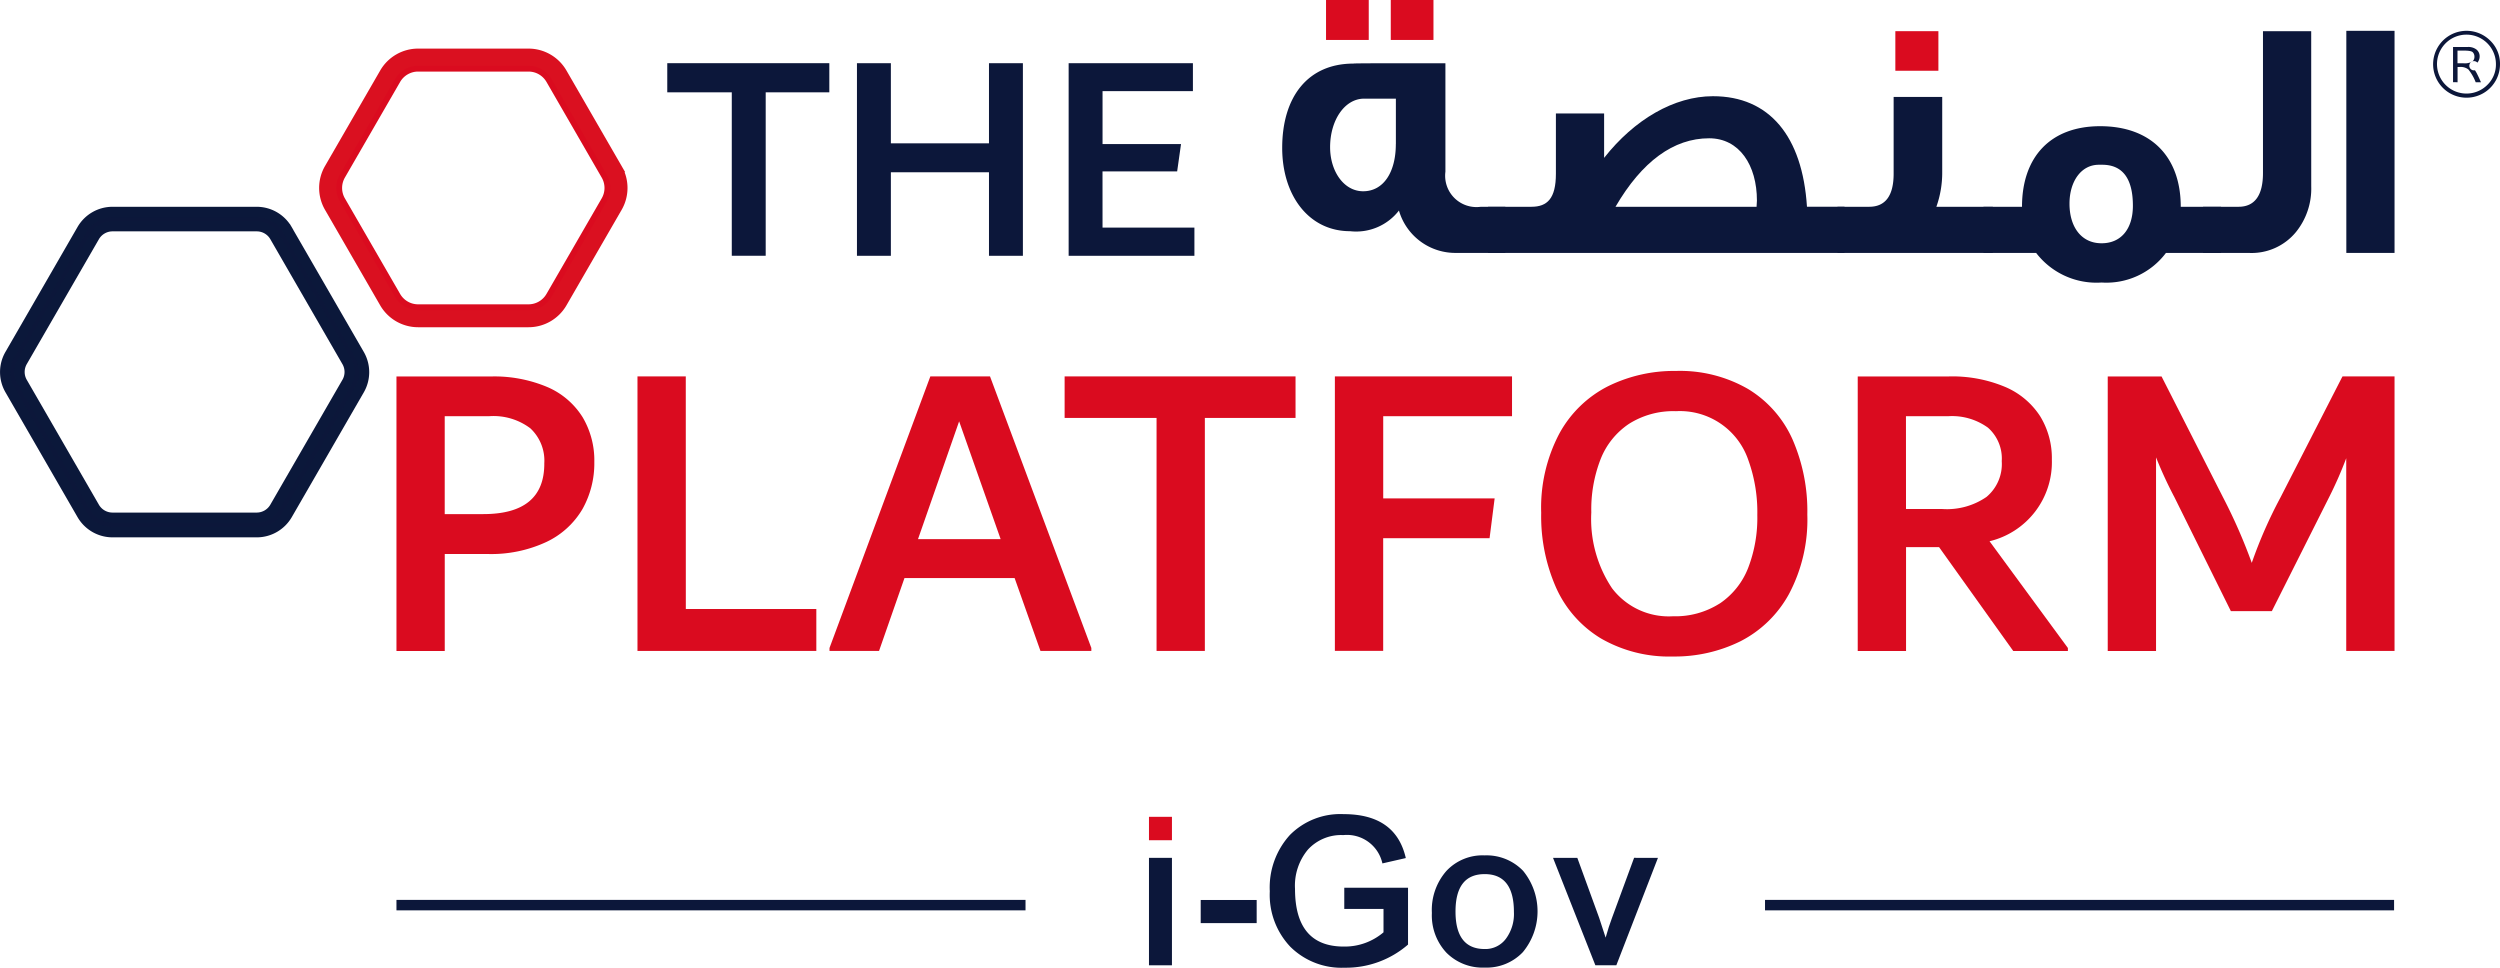
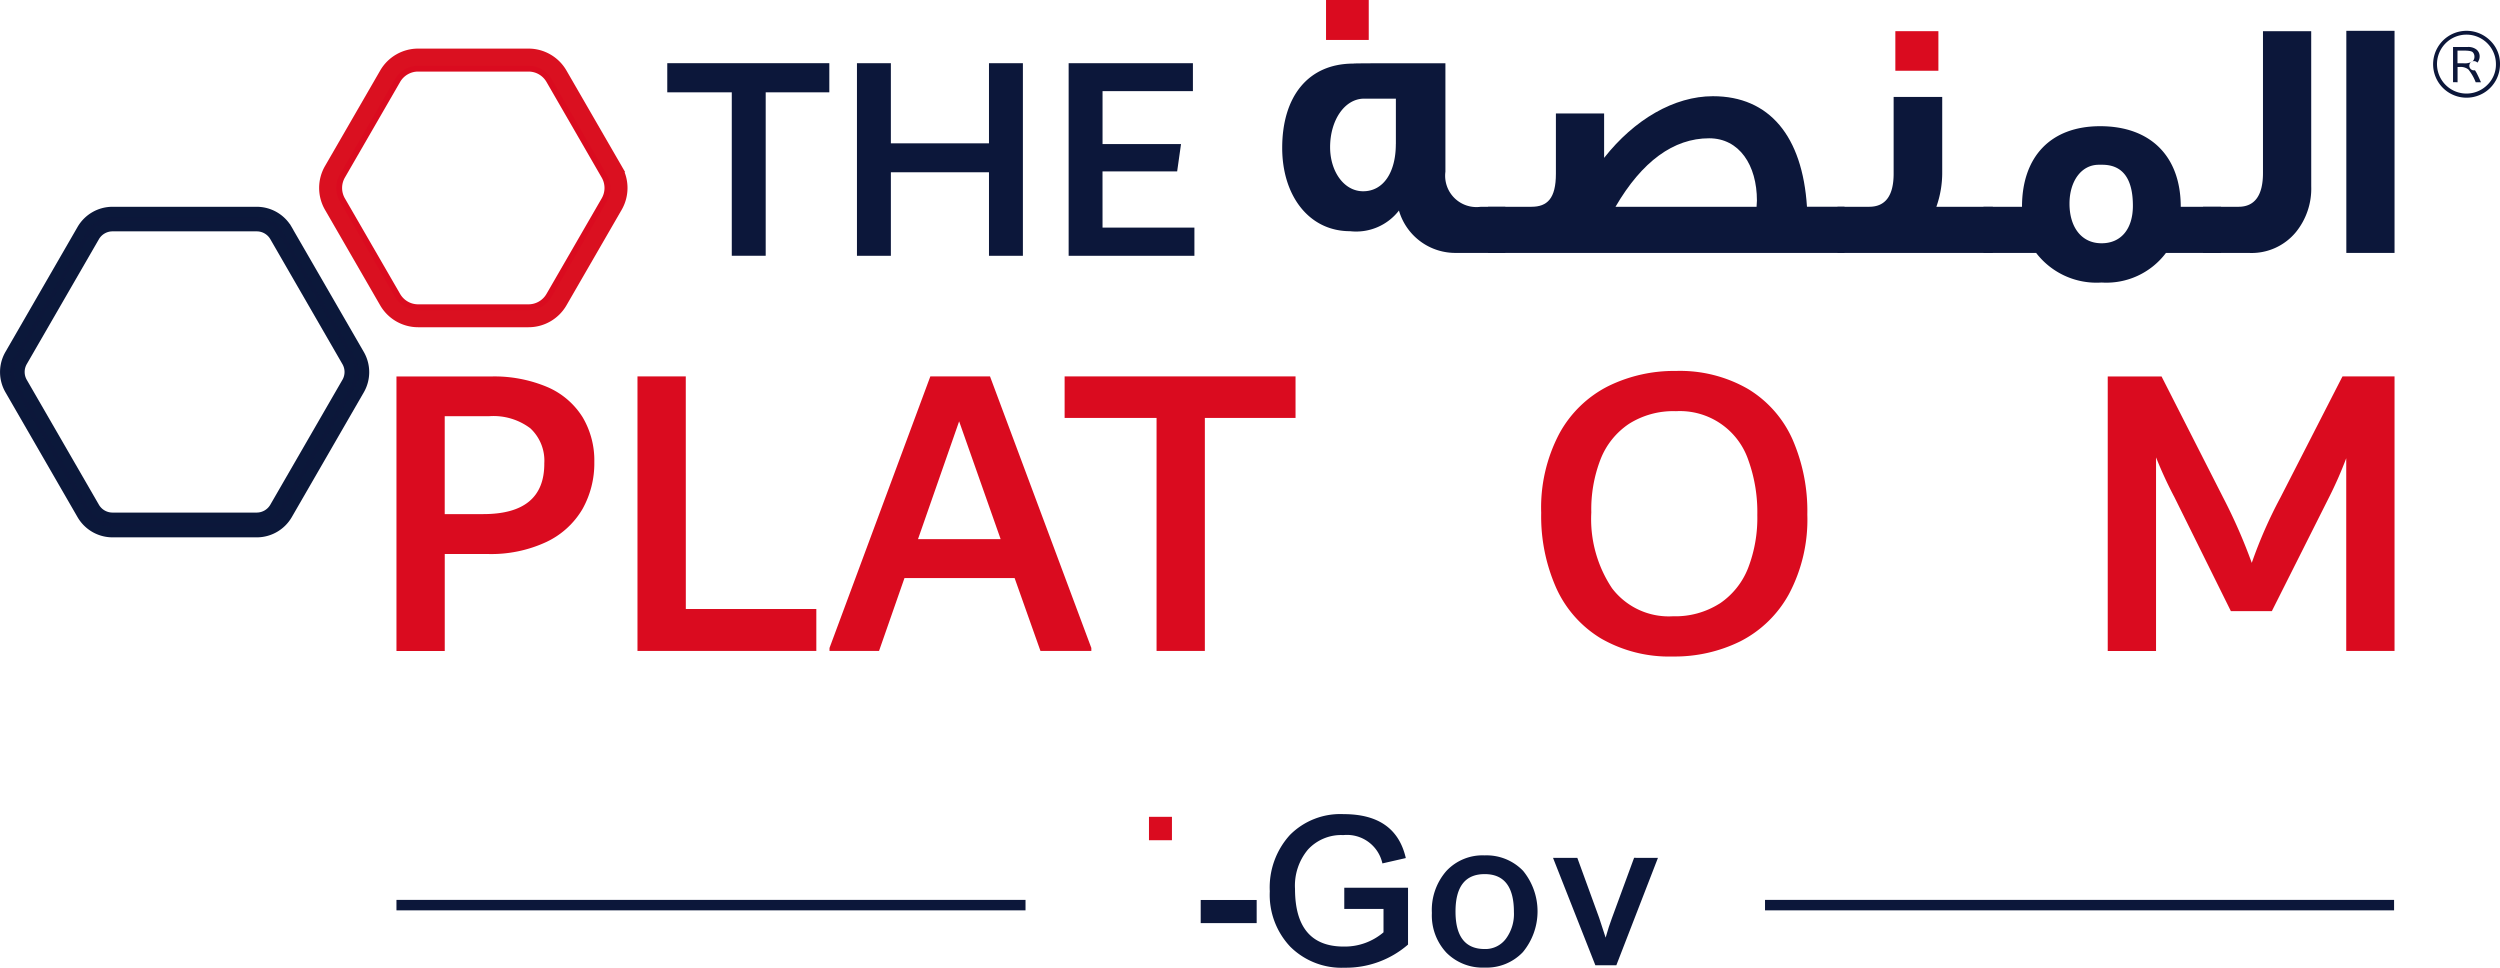
<svg xmlns="http://www.w3.org/2000/svg" id="Group_3031" data-name="Group 3031" width="162.147" height="62.767" viewBox="0 0 162.147 62.767">
  <path id="Path_4553" data-name="Path 4553" d="M320.377,233.663h40.8v-.678h-40.8" transform="translate(-294.663 -174.619)" fill="#0c173a" />
  <path id="Path_4554" data-name="Path 4554" d="M417.276,233.663h40.8v-.678h-40.8" transform="translate(-302.799 -174.619)" fill="#0c173a" />
  <rect id="Rectangle_2572" data-name="Rectangle 2572" width="1.49" height="1.518" transform="translate(74.521 52.978)" fill="#da0b1f" />
-   <rect id="Rectangle_2573" data-name="Rectangle 2573" width="1.49" height="6.969" transform="translate(74.521 55.639)" fill="#0c173a" />
  <path id="Path_4555" data-name="Path 4555" d="M377.32,232.991h3.63v1.5h-3.63Z" transform="translate(-299.444 -174.619)" fill="#0c173a" />
  <path id="Path_4556" data-name="Path 4556" d="M387.043,231.685h4.135v3.688a6.139,6.139,0,0,1-4.107,1.5,4.711,4.711,0,0,1-3.528-1.359,4.9,4.9,0,0,1-1.331-3.6,5.051,5.051,0,0,1,1.3-3.644A4.6,4.6,0,0,1,387,226.913q3.383,0,4.034,2.849l-1.518.347a2.352,2.352,0,0,0-2.53-1.837,2.927,2.927,0,0,0-2.3.94,3.648,3.648,0,0,0-.838,2.545q0,3.746,3.166,3.745a3.874,3.874,0,0,0,2.574-.924V233.06h-2.545Z" transform="translate(-299.855 -174.109)" fill="#0c173a" />
  <path id="Path_4557" data-name="Path 4557" d="M394.629,230.845a3.207,3.207,0,0,1,2.487-1.012,3.288,3.288,0,0,1,2.487,1,4.149,4.149,0,0,1-.015,5.277,3.237,3.237,0,0,1-2.472,1,3.306,3.306,0,0,1-2.487-.969,3.539,3.539,0,0,1-.94-2.573A3.84,3.84,0,0,1,394.629,230.845Zm2.487,5.062a1.658,1.658,0,0,0,1.374-.666,2.7,2.7,0,0,0,.52-1.735q0-2.458-1.894-2.458t-1.894,2.428Q395.222,235.906,397.116,235.907Z" transform="translate(-300.819 -174.354)" fill="#0c173a" />
  <path id="Path_4558" data-name="Path 4558" d="M409.071,230.008l-2.7,6.969h-1.359l-2.747-6.969h1.576l1.416,3.889.42,1.286c.145-.511.279-.924.4-1.243l1.446-3.933Z" transform="translate(-301.538 -174.369)" fill="#0c173a" />
  <path id="Path_4559" data-name="Path 4559" d="M330.187,196.62a5.027,5.027,0,0,1,2.268,1.954,5.49,5.49,0,0,1,.755,2.9,6.056,6.056,0,0,1-.769,3.051,5.363,5.363,0,0,1-2.336,2.131,8.477,8.477,0,0,1-3.819.783h-2.777v6.293h-3.132V195.926h6.072A8.85,8.85,0,0,1,330.187,196.62Zm-.223,4.96a2.862,2.862,0,0,0-.906-2.295,3.966,3.966,0,0,0-2.665-.784h-2.886v6.35h2.5q3.96,0,3.959-3.269Z" transform="translate(-294.663 -171.507)" fill="#da0b1f" />
  <path id="Path_4560" data-name="Path 4560" d="M340.578,211.007h8.464v2.72h-11.6V195.921h3.133Z" transform="translate(-296.096 -171.507)" fill="#da0b1f" />
  <path id="Path_4561" data-name="Path 4561" d="M361.448,195.92l6.572,17.614v.193h-3.3L363.044,209H355.9l-1.65,4.727h-3.212v-.193l6.54-17.614Zm-4.67,10.553h5.359l-2.692-7.639Z" transform="translate(-297.237 -171.507)" fill="#da0b1f" />
  <path id="Path_4562" data-name="Path 4562" d="M382.662,195.92v2.694h-5.882v15.114h-3.132V198.614h-5.963V195.92Z" transform="translate(-298.635 -171.507)" fill="#da0b1f" />
-   <path id="Path_4563" data-name="Path 4563" d="M398.31,198.5h-8.354v5.331h7.227l-.329,2.582h-6.9v7.31h-3.133V195.921H398.31Z" transform="translate(-300.242 -171.507)" fill="#da0b1f" />
  <path id="Path_4564" data-name="Path 4564" d="M405.305,212.883a7.344,7.344,0,0,1-2.9-3.269,11.468,11.468,0,0,1-.977-4.877,10.287,10.287,0,0,1,1.182-5.151,7.419,7.419,0,0,1,3.16-3.064,9.688,9.688,0,0,1,4.4-.989,8.836,8.836,0,0,1,4.671,1.168,7.271,7.271,0,0,1,2.887,3.27,11.619,11.619,0,0,1,.961,4.878A10.286,10.286,0,0,1,417.5,210a7.45,7.45,0,0,1-3.147,3.065,9.611,9.611,0,0,1-4.382.989A8.846,8.846,0,0,1,405.305,212.883Zm7.7-2.264a4.941,4.941,0,0,0,1.84-2.294,9.02,9.02,0,0,0,.6-3.449,9.917,9.917,0,0,0-.577-3.545,4.687,4.687,0,0,0-4.7-3.188,5.37,5.37,0,0,0-3.05.824,4.918,4.918,0,0,0-1.84,2.295,9,9,0,0,0-.6,3.449,8.076,8.076,0,0,0,1.346,4.918,4.62,4.62,0,0,0,3.957,1.815,5.344,5.344,0,0,0,3.022-.827Z" transform="translate(-301.468 -171.474)" fill="#da0b1f" />
-   <path id="Path_4565" data-name="Path 4565" d="M437.471,213.534v.193h-3.545l-4.809-6.733h-2.143v6.733H423.84V195.922h5.882a8.835,8.835,0,0,1,3.7.688,5.043,5.043,0,0,1,2.254,1.9,5.186,5.186,0,0,1,.755,2.8,5.274,5.274,0,0,1-4.042,5.3Zm-10.5-9.013h2.362a4.513,4.513,0,0,0,2.857-.784,2.778,2.778,0,0,0,.991-2.321,2.667,2.667,0,0,0-.893-2.171,3.972,3.972,0,0,0-2.6-.743h-2.72Z" transform="translate(-303.35 -171.506)" fill="#da0b1f" />
  <path id="Path_4566" data-name="Path 4566" d="M460.143,195.92v17.806H457.01v-12.5a25.551,25.551,0,0,1-1.11,2.528l-3.716,7.392h-2.656l-3.662-7.392a26.881,26.881,0,0,1-1.192-2.583v12.558h-3.133V195.922h3.49l3.984,7.833a35.349,35.349,0,0,1,1.868,4.259,29.592,29.592,0,0,1,1.871-4.259l4.011-7.833Z" transform="translate(-304.836 -171.507)" fill="#da0b1f" />
  <path id="Path_4567" data-name="Path 4567" d="M310.961,185.412a2.284,2.284,0,0,0-1.973-1.14h-9.36a2.288,2.288,0,0,0-1.974,1.14l-4.68,8.109a2.289,2.289,0,0,0,0,2.281l4.68,8.108a2.289,2.289,0,0,0,1.974,1.139h9.361a2.285,2.285,0,0,0,1.973-1.139l4.681-8.108a2.284,2.284,0,0,0,0-2.281Zm3.872,9.92-4.68,8.106a1.35,1.35,0,0,1-1.166.671h-9.359a1.351,1.351,0,0,1-1.165-.671l-4.681-8.106a1.353,1.353,0,0,1,0-1.347l4.681-8.106a1.351,1.351,0,0,1,1.165-.671h9.361a1.347,1.347,0,0,1,1.165.671l4.679,8.106A1.349,1.349,0,0,1,314.833,195.331Z" transform="translate(-292.337 -170.529)" fill="#0c173a" />
  <path id="Path_4568" data-name="Path 4568" d="M310.941,185.391l.194-.112a2.507,2.507,0,0,0-2.167-1.251h-9.36a2.511,2.511,0,0,0-2.168,1.251l-4.681,8.109a2.518,2.518,0,0,0,0,2.5L297.439,204a2.515,2.515,0,0,0,2.168,1.251h9.361A2.512,2.512,0,0,0,311.136,204l4.681-8.108a2.5,2.5,0,0,0,0-2.5l-4.682-8.11-.194.112-.193.113,4.681,8.109a2.059,2.059,0,0,1,0,2.056l-4.681,8.108a2.062,2.062,0,0,1-1.78,1.028h-9.36a2.068,2.068,0,0,1-1.781-1.029h0l-4.68-8.108a2.06,2.06,0,0,1,0-2.056l4.68-8.109a2.065,2.065,0,0,1,1.781-1.028h9.359a2.062,2.062,0,0,1,1.78,1.028Zm3.872,9.92-.194-.112-4.68,8.106h0a1.124,1.124,0,0,1-.972.561h-9.358a1.128,1.128,0,0,1-.973-.561l-4.68-8.105a1.133,1.133,0,0,1,0-1.123h0l4.681-8.105h0a1.129,1.129,0,0,1,.973-.561h9.36a1.125,1.125,0,0,1,.972.561l4.678,8.105a1.125,1.125,0,0,1,0,1.123l.194.112.194.112a1.574,1.574,0,0,0,0-1.57l-4.679-8.107a1.571,1.571,0,0,0-1.359-.784h-9.362a1.581,1.581,0,0,0-1.358.784l-4.683,8.11,0,0a1.578,1.578,0,0,0,0,1.569l4.681,8.107a1.576,1.576,0,0,0,1.358.783h9.36a1.574,1.574,0,0,0,1.36-.783l4.68-8.107Z" transform="translate(-292.316 -170.508)" fill="#004358" />
  <path id="Path_4569" data-name="Path 4569" d="M310.951,185.4l.094-.054a2.4,2.4,0,0,0-2.067-1.193h-9.36a2.4,2.4,0,0,0-2.067,1.193l-4.68,8.109a2.39,2.39,0,0,0,0,2.388l4.68,8.108a2.4,2.4,0,0,0,2.067,1.194h9.361a2.4,2.4,0,0,0,2.068-1.194l4.68-8.107a2.4,2.4,0,0,0,0-2.389l-4.682-8.109-.094.054-.093.055,4.682,8.108a2.175,2.175,0,0,1,0,2.173l-4.68,8.108a2.178,2.178,0,0,1-1.881,1.085h-9.36a2.179,2.179,0,0,1-1.881-1.085l-4.68-8.107a2.177,2.177,0,0,1,0-2.173l4.68-8.108a2.177,2.177,0,0,1,1.881-1.086h9.36a2.173,2.173,0,0,1,1.88,1.086Zm3.872,9.92-.093-.054-4.68,8.106a1.243,1.243,0,0,1-1.073.618h-9.359a1.241,1.241,0,0,1-1.072-.619l-4.681-8.105a1.245,1.245,0,0,1,0-1.238l4.682-8.105a1.243,1.243,0,0,1,1.072-.619h9.36a1.238,1.238,0,0,1,1.072.619l4.679,8.106a1.237,1.237,0,0,1,0,1.238l.093.054.093.054a1.453,1.453,0,0,0,0-1.455l-4.679-8.106a1.455,1.455,0,0,0-1.259-.726h-9.361a1.462,1.462,0,0,0-1.259.726l-4.681,8.106a1.465,1.465,0,0,0,0,1.455l4.68,8.106a1.465,1.465,0,0,0,1.26.726h9.359a1.46,1.46,0,0,0,1.26-.726l4.68-8.106Z" transform="translate(-292.327 -170.519)" fill="#0c173a" />
  <path id="Path_4570" data-name="Path 4570" d="M310.931,185.381l.114.194.093-.054.194-.112-.113-.194a2.617,2.617,0,0,0-2.261-1.305H299.6a2.62,2.62,0,0,0-2.262,1.305l-4.68,8.109a2.616,2.616,0,0,0,0,2.613l4.681,8.108a2.623,2.623,0,0,0,2.261,1.305h9.362a2.624,2.624,0,0,0,2.262-1.3l4.68-8.108a2.622,2.622,0,0,0,0-2.613l-4.795-8.3-.287.166-.094.055-.194.111,4.794,8.3a1.953,1.953,0,0,1,0,1.949l-4.68,8.107a1.951,1.951,0,0,1-1.686.973H299.6a1.954,1.954,0,0,1-1.686-.974l-4.68-8.106a1.956,1.956,0,0,1,0-1.949l4.68-8.108a1.952,1.952,0,0,1,1.687-.973h9.359a1.951,1.951,0,0,1,1.686.973l.113.194.288-.167-.114-.194-.112-.193-.093.054.112.194.194-.112a2.4,2.4,0,0,0-2.074-1.2H299.6a2.4,2.4,0,0,0-2.075,1.2l-4.68,8.109a2.4,2.4,0,0,0,0,2.4l4.681,8.107a2.4,2.4,0,0,0,2.075,1.2h9.36a2.4,2.4,0,0,0,2.075-1.2l4.68-8.108a2.394,2.394,0,0,0,0-2.4l-4.682-8.109-.194.112.113.194.093-.055.093-.054-.112-.194-.194.113,4.682,8.109a2.171,2.171,0,0,1,0,2.165l-4.68,8.107a2.174,2.174,0,0,1-1.874,1.081H299.6a2.172,2.172,0,0,1-1.873-1.082l-4.68-8.107a2.166,2.166,0,0,1,0-2.164l4.68-8.109a2.166,2.166,0,0,1,1.874-1.081h9.359a2.167,2.167,0,0,1,1.874,1.081l.193-.113-.113-.194-.093.054Zm3.872,9.92.112-.2-.093-.054-.194-.111-4.792,8.3h0a1.02,1.02,0,0,1-.878.507H299.6a1.019,1.019,0,0,1-.878-.507h0l-4.681-8.105a1.021,1.021,0,0,1,0-1.015h0l4.681-8.105h0a1.02,1.02,0,0,1,.878-.507h9.36a1.016,1.016,0,0,1,.879.507l4.678,8.106a1.016,1.016,0,0,1,0,1.014l-.112.194.289.166h0l.093.055.194.113.112-.2a1.675,1.675,0,0,0,0-1.678l-4.679-8.106a1.68,1.68,0,0,0-1.453-.839H299.6a1.686,1.686,0,0,0-1.452.838l0,0-4.678,8.1h0a1.683,1.683,0,0,0,0,1.676l4.68,8.107h0a1.687,1.687,0,0,0,1.452.839h9.36a1.681,1.681,0,0,0,1.453-.838l4.793-8.3-.287-.167h0l-.112.2-.112.193.093.055.112-.194-.194-.112-4.68,8.106h0a1.235,1.235,0,0,1-1.065.615H299.6a1.237,1.237,0,0,1-1.065-.615h0l-4.68-8.106a1.241,1.241,0,0,1,0-1.231l4.68-8.106h0a1.239,1.239,0,0,1,1.066-.615h9.36a1.229,1.229,0,0,1,1.064.615l4.679,8.106a1.236,1.236,0,0,1,0,1.23l.194.112.113-.194-.093-.054-.094-.055-.112.2.194.112a1.461,1.461,0,0,0,0-1.462l-4.679-8.106a1.463,1.463,0,0,0-1.266-.731H299.6a1.471,1.471,0,0,0-1.265.73l-4.681,8.106h0a1.467,1.467,0,0,0,0,1.462l4.68,8.106h0a1.469,1.469,0,0,0,1.264.73h9.36a1.465,1.465,0,0,0,1.266-.73l4.681-8.106-.194-.113-.112.194.094.054h0Z" transform="translate(-292.306 -170.498)" fill="#0b183a" />
  <path id="Path_4571" data-name="Path 4571" d="M334.092,180.659l-3.582-6.2a2.286,2.286,0,0,0-1.976-1.14h-7.162a2.285,2.285,0,0,0-1.974,1.14l-3.582,6.2a2.291,2.291,0,0,0,0,2.282l3.582,6.2a2.285,2.285,0,0,0,1.974,1.14h7.163a2.286,2.286,0,0,0,1.976-1.14l3.582-6.2A2.284,2.284,0,0,0,334.092,180.659Zm-.811,1.814-3.582,6.2a1.346,1.346,0,0,1-1.165.674h-7.162a1.348,1.348,0,0,1-1.166-.674l-3.583-6.2a1.35,1.35,0,0,1,0-1.345l3.584-6.205a1.349,1.349,0,0,1,1.165-.672h7.163a1.343,1.343,0,0,1,1.164.672l3.583,6.205a1.342,1.342,0,0,1,0,1.343Z" transform="translate(-294.255 -169.609)" fill="#da0b1f" />
-   <path id="Path_4572" data-name="Path 4572" d="M334.082,180.649l.094-.054-3.583-6.2a2.393,2.393,0,0,0-2.069-1.194h-7.162a2.393,2.393,0,0,0-2.067,1.194l-3.582,6.2a2.393,2.393,0,0,0,0,2.39l3.581,6.2a2.392,2.392,0,0,0,2.068,1.194h7.163a2.39,2.39,0,0,0,2.069-1.194l3.583-6.2a2.405,2.405,0,0,0,0-2.39l-.094.054-.093.054a2.181,2.181,0,0,1,0,2.175l-3.582,6.2a2.177,2.177,0,0,1-1.882,1.085h-7.163a2.176,2.176,0,0,1-1.881-1.086l-3.582-6.2a2.179,2.179,0,0,1,0-2.174l3.582-6.2a2.18,2.18,0,0,1,1.881-1.085h7.162a2.179,2.179,0,0,1,1.883,1.085l3.582,6.2Z" transform="translate(-294.244 -169.599)" fill="#da0b1f" />
  <path id="Path_4573" data-name="Path 4573" d="M334.041,180.608l.225.388.093-.054.387-.225-3.806-6.589h0a2.843,2.843,0,0,0-2.458-1.418h-7.163a2.843,2.843,0,0,0-2.455,1.418l-3.582,6.2a2.837,2.837,0,0,0,0,2.837l3.581,6.2a2.843,2.843,0,0,0,2.456,1.417h7.164a2.84,2.84,0,0,0,2.458-1.416l3.582-6.2h0a2.84,2.84,0,0,0,0-2.837l-.224-.388-.482.278-.093.054-.389.224.224.388a1.733,1.733,0,0,1,0,1.727h0l-3.582,6.2h0a1.729,1.729,0,0,1-1.495.861h-7.163a1.729,1.729,0,0,1-1.494-.861l-3.581-6.2a1.725,1.725,0,0,1,0-1.726h0l3.582-6.2h0a1.733,1.733,0,0,1,1.494-.862h7.161a1.73,1.73,0,0,1,1.494.862l3.806,6.59.482-.278-.224-.388-.224-.388-.093.054.224.388.388-.224-3.582-6.2a2.627,2.627,0,0,0-2.271-1.31h-7.163a2.624,2.624,0,0,0-2.267,1.31l-3.588,6.213.005-.009a2.628,2.628,0,0,0,0,2.621l3.583,6.2a2.621,2.621,0,0,0,2.267,1.311h7.164a2.625,2.625,0,0,0,2.271-1.31l3.582-6.2h0a2.622,2.622,0,0,0,0-2.621l-.388.224.224.389.093-.054.094-.055-.223-.388-.388.224a1.951,1.951,0,0,1,0,1.942h0l-3.583,6.2h0a1.944,1.944,0,0,1-1.682.97h-7.163a1.943,1.943,0,0,1-1.681-.97l-3.581-6.2a1.94,1.94,0,0,1,0-1.941l3.582-6.2a1.944,1.944,0,0,1,1.68-.969h7.161a1.943,1.943,0,0,1,1.681.97l3.583,6.2.388-.224-.224-.388-.094.054Z" transform="translate(-294.203 -169.558)" fill="#da1020" />
  <rect id="Rectangle_2574" data-name="Rectangle 2574" width="2.77" height="2.591" transform="translate(86.005)" fill="#da0b1f" />
  <path id="Path_4574" data-name="Path 4574" d="M397.564,186.048h-3.149a3.808,3.808,0,0,1-3.752-2.748,3.507,3.507,0,0,1-3.172,1.34c-2.679,0-4.4-2.321-4.4-5.4,0-3.327,1.675-5.471,4.623-5.471,0-.022,1.987-.022,5.963-.022v7.034a2.031,2.031,0,0,0,2.277,2.278h1.609Zm-7.1-7.058v-2.947h-2.056c-1.272,0-2.21,1.406-2.21,3.148,0,1.565.893,2.859,2.144,2.859C389.656,182.05,390.461,180.822,390.461,178.99Z" transform="translate(-299.929 -169.645)" fill="#0c173a" />
-   <rect id="Rectangle_2575" data-name="Rectangle 2575" width="2.769" height="2.591" transform="translate(90.204)" fill="#da0b1f" />
  <path id="Path_4575" data-name="Path 4575" d="M420.781,186.245H397.667v-2.993h2.813c1.028,0,1.586-.536,1.586-2.144V177.2h3.127v2.881c1.966-2.5,4.555-4,7.057-4,3.662,0,5.807,2.59,6.1,7.169h2.435Zm-5.7-2.993.023-.4c0-2.3-1.139-4.042-3.1-4.042-2.3,0-4.356,1.495-6.074,4.444Z" transform="translate(-301.152 -169.841)" fill="#0c173a" />
  <path id="Path_4576" data-name="Path 4576" d="M432.48,186.249H422.408v-2.993h2.055c1.05,0,1.586-.715,1.586-2.143v-4.98H429.2V181a6.619,6.619,0,0,1-.379,2.256h3.663Z" transform="translate(-303.23 -169.845)" fill="#0c173a" />
  <rect id="Rectangle_2576" data-name="Rectangle 2576" width="2.792" height="2.567" transform="translate(122.93 2.022)" fill="#da0b1f" />
  <path id="Path_4577" data-name="Path 4577" d="M448.152,186.423h-3.573a4.831,4.831,0,0,1-4.177,1.92,4.928,4.928,0,0,1-4.242-1.92h-3.417V183.43h2.5c0-3.216,1.831-5.226,5.07-5.226,3.259,0,5.226,1.943,5.226,5.226h2.613Zm-5.717-3.06c0-1.764-.67-2.658-1.989-2.658h-.223c-1.139,0-1.9,1.073-1.9,2.525,0,1.5.76,2.567,2.077,2.567C441.674,185.8,442.435,184.86,442.435,183.363Z" transform="translate(-304.098 -170.019)" fill="#0c173a" />
  <path id="Path_4578" data-name="Path 4578" d="M455.307,181.547a4.477,4.477,0,0,1-.985,2.95,3.724,3.724,0,0,1-3.08,1.361h-2.95v-2.993h2.3c1.049,0,1.585-.736,1.585-2.188v-9.2h3.128Z" transform="translate(-305.403 -169.454)" fill="#0c173a" />
  <rect id="Rectangle_2577" data-name="Rectangle 2577" width="3.127" height="14.405" transform="translate(152.18 1.999)" fill="#0c173a" />
  <path id="Path_4579" data-name="Path 4579" d="M350.062,173.743v1.89h-4.127v10.6h-2.2v-10.6h-4.184v-1.89Z" transform="translate(-296.273 -169.645)" fill="#0c173a" />
  <path id="Path_4580" data-name="Path 4580" d="M361.545,173.743h2.2v12.494h-2.2v-5.418h-6.363v5.418h-2.2V173.743h2.2v5.2h6.363Z" transform="translate(-297.401 -169.645)" fill="#0c173a" />
  <path id="Path_4581" data-name="Path 4581" d="M370.168,184.406h5.959v1.832h-8.157V173.743h8.06v1.812h-5.861v3.432h5.09l-.251,1.776h-4.841Z" transform="translate(-298.659 -169.645)" fill="#0c173a" />
  <path id="Path_4582" data-name="Path 4582" d="M468.918,173.618a2.169,2.169,0,1,1-.635-1.532A2.085,2.085,0,0,1,468.918,173.618Zm-.264,0a1.911,1.911,0,1,0-.559,1.342A1.837,1.837,0,0,0,468.654,173.618Zm-2.782,1.166V172.5h.947a.858.858,0,0,1,.579.17.559.559,0,0,1,.2.439.629.629,0,0,1-.147.406.3.3,0,1,0-.158.494,1.977,1.977,0,0,1,.158.277q.108.212.231.5h-.341a3.085,3.085,0,0,0-.475-.829.821.821,0,0,0-.572-.161h-.128v.99Zm.289-2.051v.823h.376a1.01,1.01,0,0,0,.59-.116.387.387,0,0,0,.133-.307.4.4,0,0,0-.105-.289q-.1-.11-.573-.11Z" transform="translate(-306.771 -169.452)" fill="#0c173a" />
</svg>